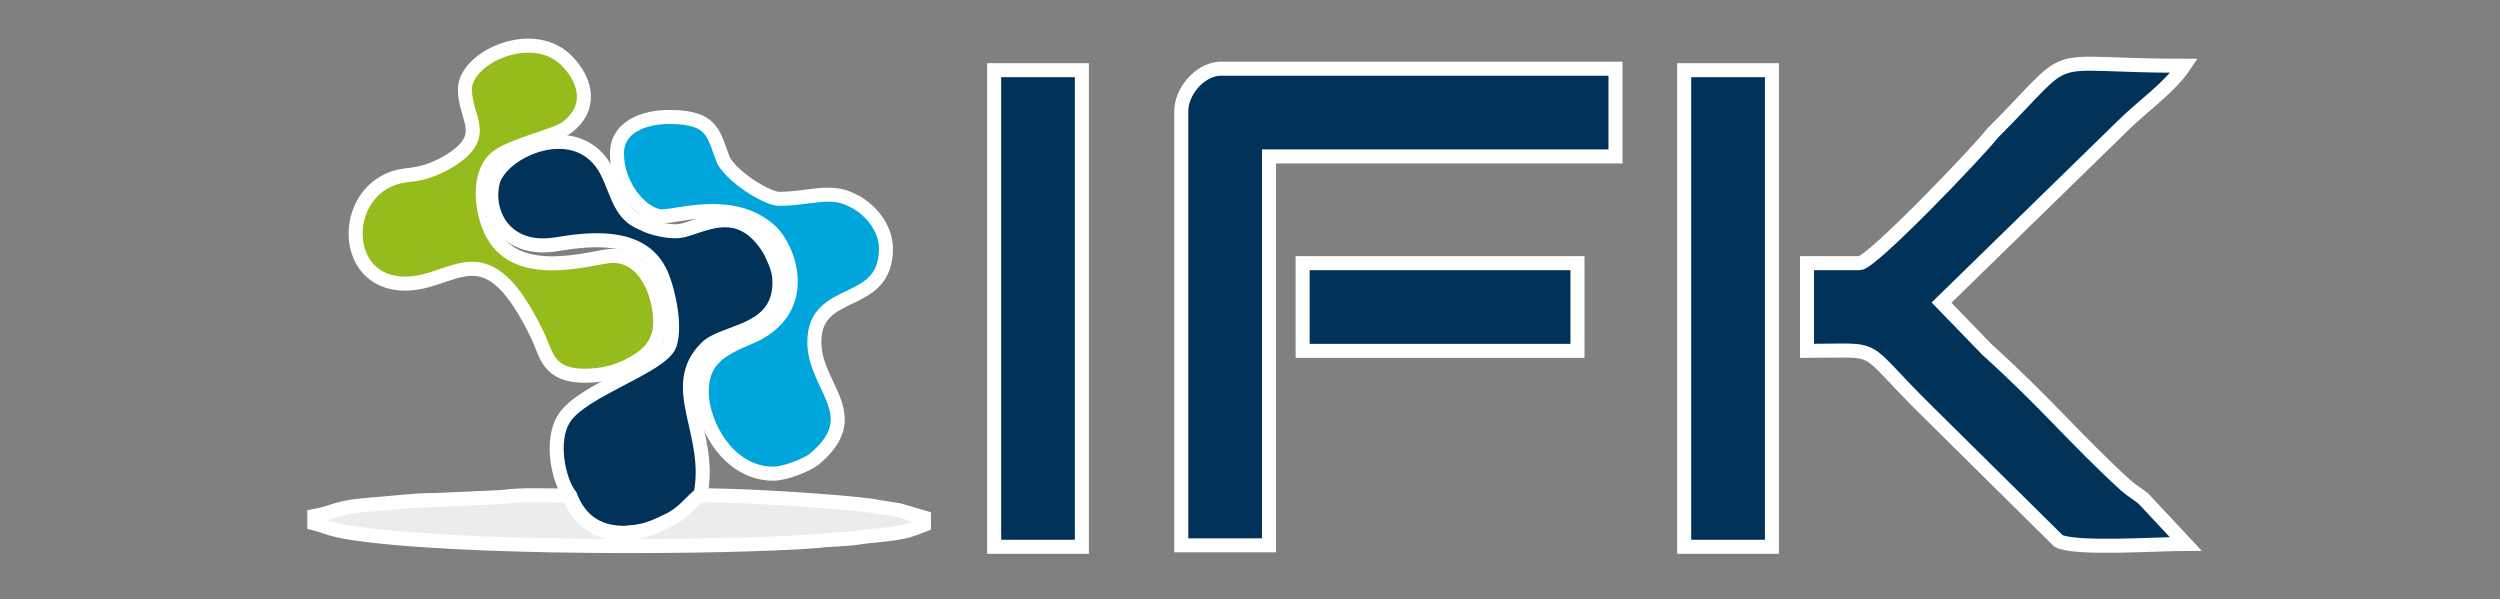
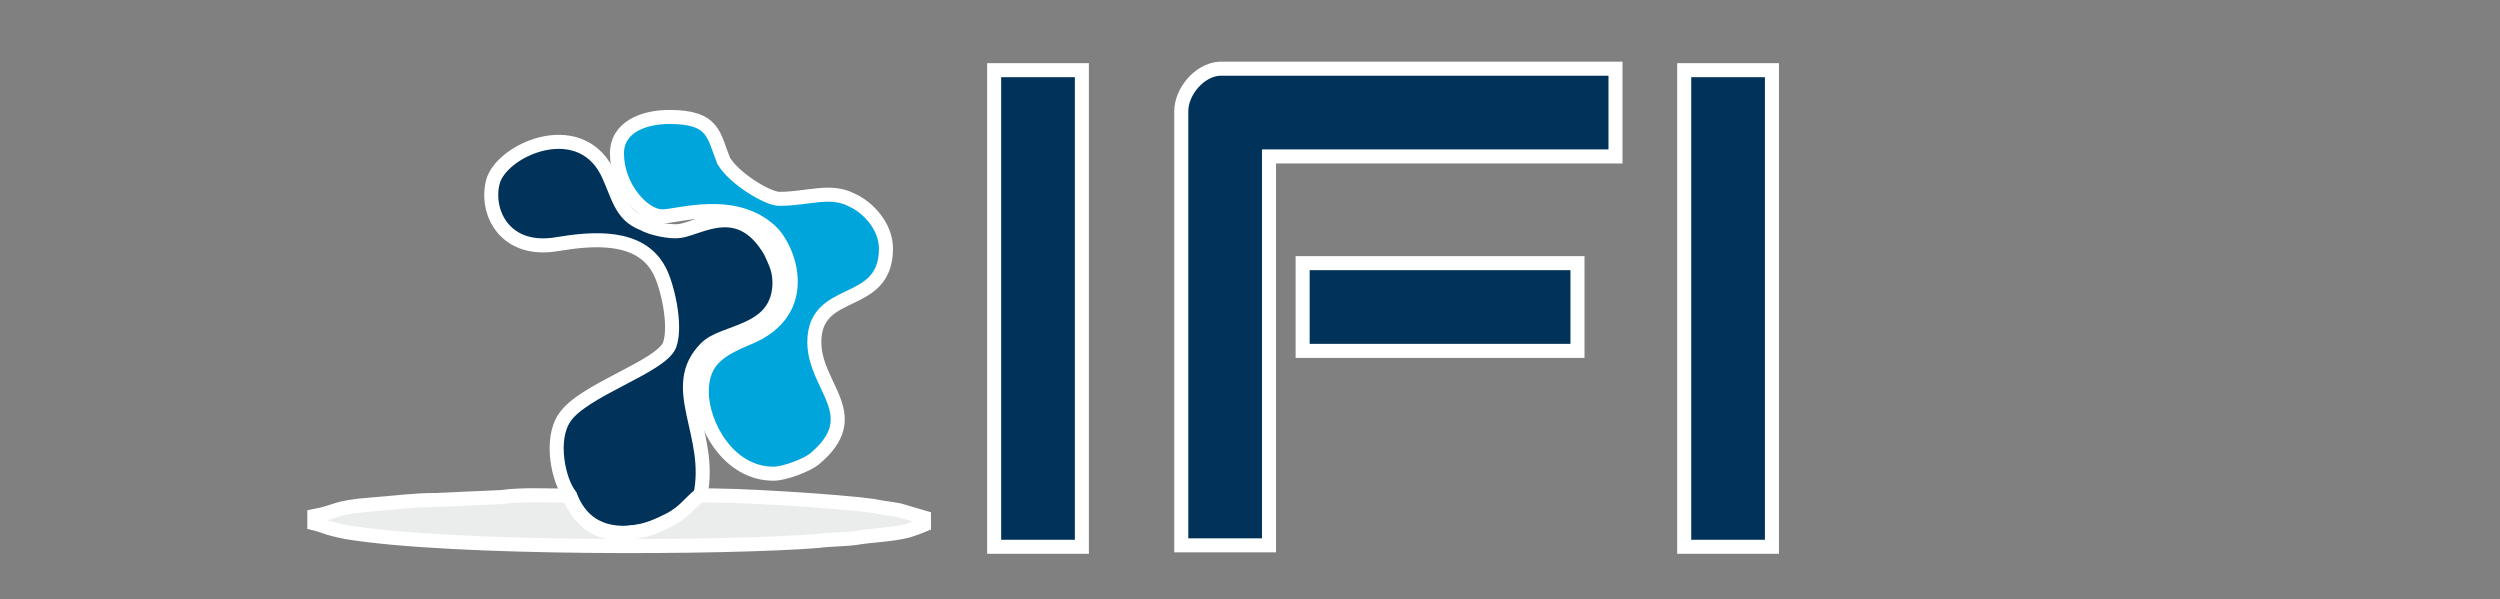
<svg xmlns="http://www.w3.org/2000/svg" version="1.1" id="Layer_1" x="0px" y="0px" viewBox="0 0 171 41" style="enable-background:new 0 0 171 41;" xml:space="preserve" width="171" height="41">
  <rect x="0" y="0" width="171" height="41" fill="#808080" stroke="none" />
  <style type="text/css">
	.st0{fill-rule:evenodd;clip-rule:evenodd;fill:#00325A;stroke:#FFFFFF;stroke-width:0.96;stroke-miterlimit:22.926;}
	.st1{fill-rule:evenodd;clip-rule:evenodd;fill:#95BB1D;stroke:#FFFFFF;stroke-width:0.96;stroke-miterlimit:22.926;}
	.st2{fill-rule:evenodd;clip-rule:evenodd;fill:#00A5DC;stroke:#FFFFFF;stroke-width:0.96;stroke-miterlimit:22.926;}
	.st3{fill-rule:evenodd;clip-rule:evenodd;fill:#EBEDED;stroke:#FFFFFF;stroke-width:0.96;stroke-miterlimit:22.926;}
</style>
  <g>
    <path class="st0" d="M39,33.9c0.6,1.6,1.9,2.8,4.4,2.5c1-0.1,1.8-0.5,2.6-0.9c0.8-0.5,1.3-1,1.9-1.6c0.9-4.2-2.3-7.4,0.4-10.1   c1.2-1.2,4.7-1,5-4.1c0.1-1.2-0.3-1.8-0.6-2.5c-2.1-3.6-4.8-1.6-6.2-1.4c-0.7,0.1-2-0.2-2.5-0.5c-1.6-0.6-1.7-2-2.5-3.6   c-2-3.8-7.3-1.4-7.8,0.8c-0.5,2.1,0.9,4.8,4.4,4.2c2.4-0.4,5.7-0.7,7,1.8c0.5,0.9,1.2,3.7,0.7,5.1c-0.6,1.5-6,3.1-7.2,5   C37.6,30.1,38.2,32.9,39,33.9z" />
-     <path class="st1" d="M31.8,6.1c0,2.1,1.8,3.2-1.2,5c-0.9,0.5-1.7,0.8-2.9,0.9c-4.4,0.6-4.6,7.4,0,7.4c3.5,0,5.5-3.9,9.1,3.6   c0.6,1.3,0.7,2.7,3.2,2.7c1.3,0,2.3-0.3,3.2-0.8c0.9-0.5,1.6-1,1.9-2.2c0.3-1.5-0.5-5.2-3.2-5.2c-1.2,0-6.8,2-8.4-1.9   c-0.6-1.4-0.9-4,0.7-5c1.3-0.8,3.8-1.3,4.6-1.9c1.7-1.3,1.3-3.1,0.1-4.4C36.6,1.7,31.8,3.9,31.8,6.1z" />
    <path class="st2" d="M42.2,10.5c0,2.3,1.8,4.3,3.1,4.3c1.1,0,4.9-1.3,7.4,1c1.3,1.2,2.9,5.5-1.5,7.3c-1.9,0.8-3.2,1.5-3.2,3.7   c0,2.2,1.8,5.6,4.9,5.6c0.8,0,2.3-0.6,2.8-1c3.6-3,0-4.9,0-8c0-3.9,4.9-2.2,4.9-6.4c0-1.5-1.2-2.8-2.3-3.3c-1.5-0.8-3-0.1-5-0.1   c-0.8,0-3.1-1.4-3.8-2.6C48.8,9.3,48.9,8,45.8,8C44,8,42.2,8.7,42.2,10.5z" />
    <path class="st3" d="M47.8,33.9c-0.6,0.5-1,1.1-1.9,1.6c-0.8,0.4-1.6,0.8-2.6,0.9c-2.5,0.4-3.7-0.9-4.4-2.5c-1.5,0-3.2-0.1-4.6,0.1   l-4.5,0.2c-1.5,0-2.9,0.2-4.3,0.3c-2.7,0.2-2.4,0.5-4,0.8v0.5c0.8,0.2,0.7,0.3,2.2,0.6c7.3,1.2,26,1.1,32.3,0.6   c0.6-0.1,1.8-0.1,2.5-0.2c1.2-0.2,2.4-0.2,3.6-0.5c0.6-0.2,0.6-0.2,1.1-0.4v-0.5l-1.7-0.5c-0.5-0.1-1.4-0.2-1.8-0.3   C57.6,34.3,50,33.8,47.8,33.9z" />
    <g>
      <path class="st0" d="M80.8,7.6v29.7h6V10.7h23.7v-6H83.4C82,4.8,80.8,6.3,80.8,7.6z" />
-       <path class="st0" d="M127.2,18h-3.6v6c5.4,0,3.4-0.6,8.3,4.2l8.9,8.8c1.1,0.6,6.9,0.2,8.7,0.2l-2.9-3.1c-0.5-0.4-0.6-0.4-1.2-0.9    c-3.6-3.3-5.3-5.5-9.5-9.3l-3.1-3.2l12.4-12.1c1.3-1.3,3.2-2.6,4.2-4.1c-10.2,0-7.1-1.4-13.1,4.6C135.2,10.5,128,18,127.2,18z" />
      <rect x="115.2" y="4.8" class="st0" width="6" height="32.6" />
      <rect x="68" y="4.8" class="st0" width="6" height="32.6" />
      <rect x="89.1" y="18" class="st0" width="18.8" height="6" />
    </g>
  </g>
</svg>